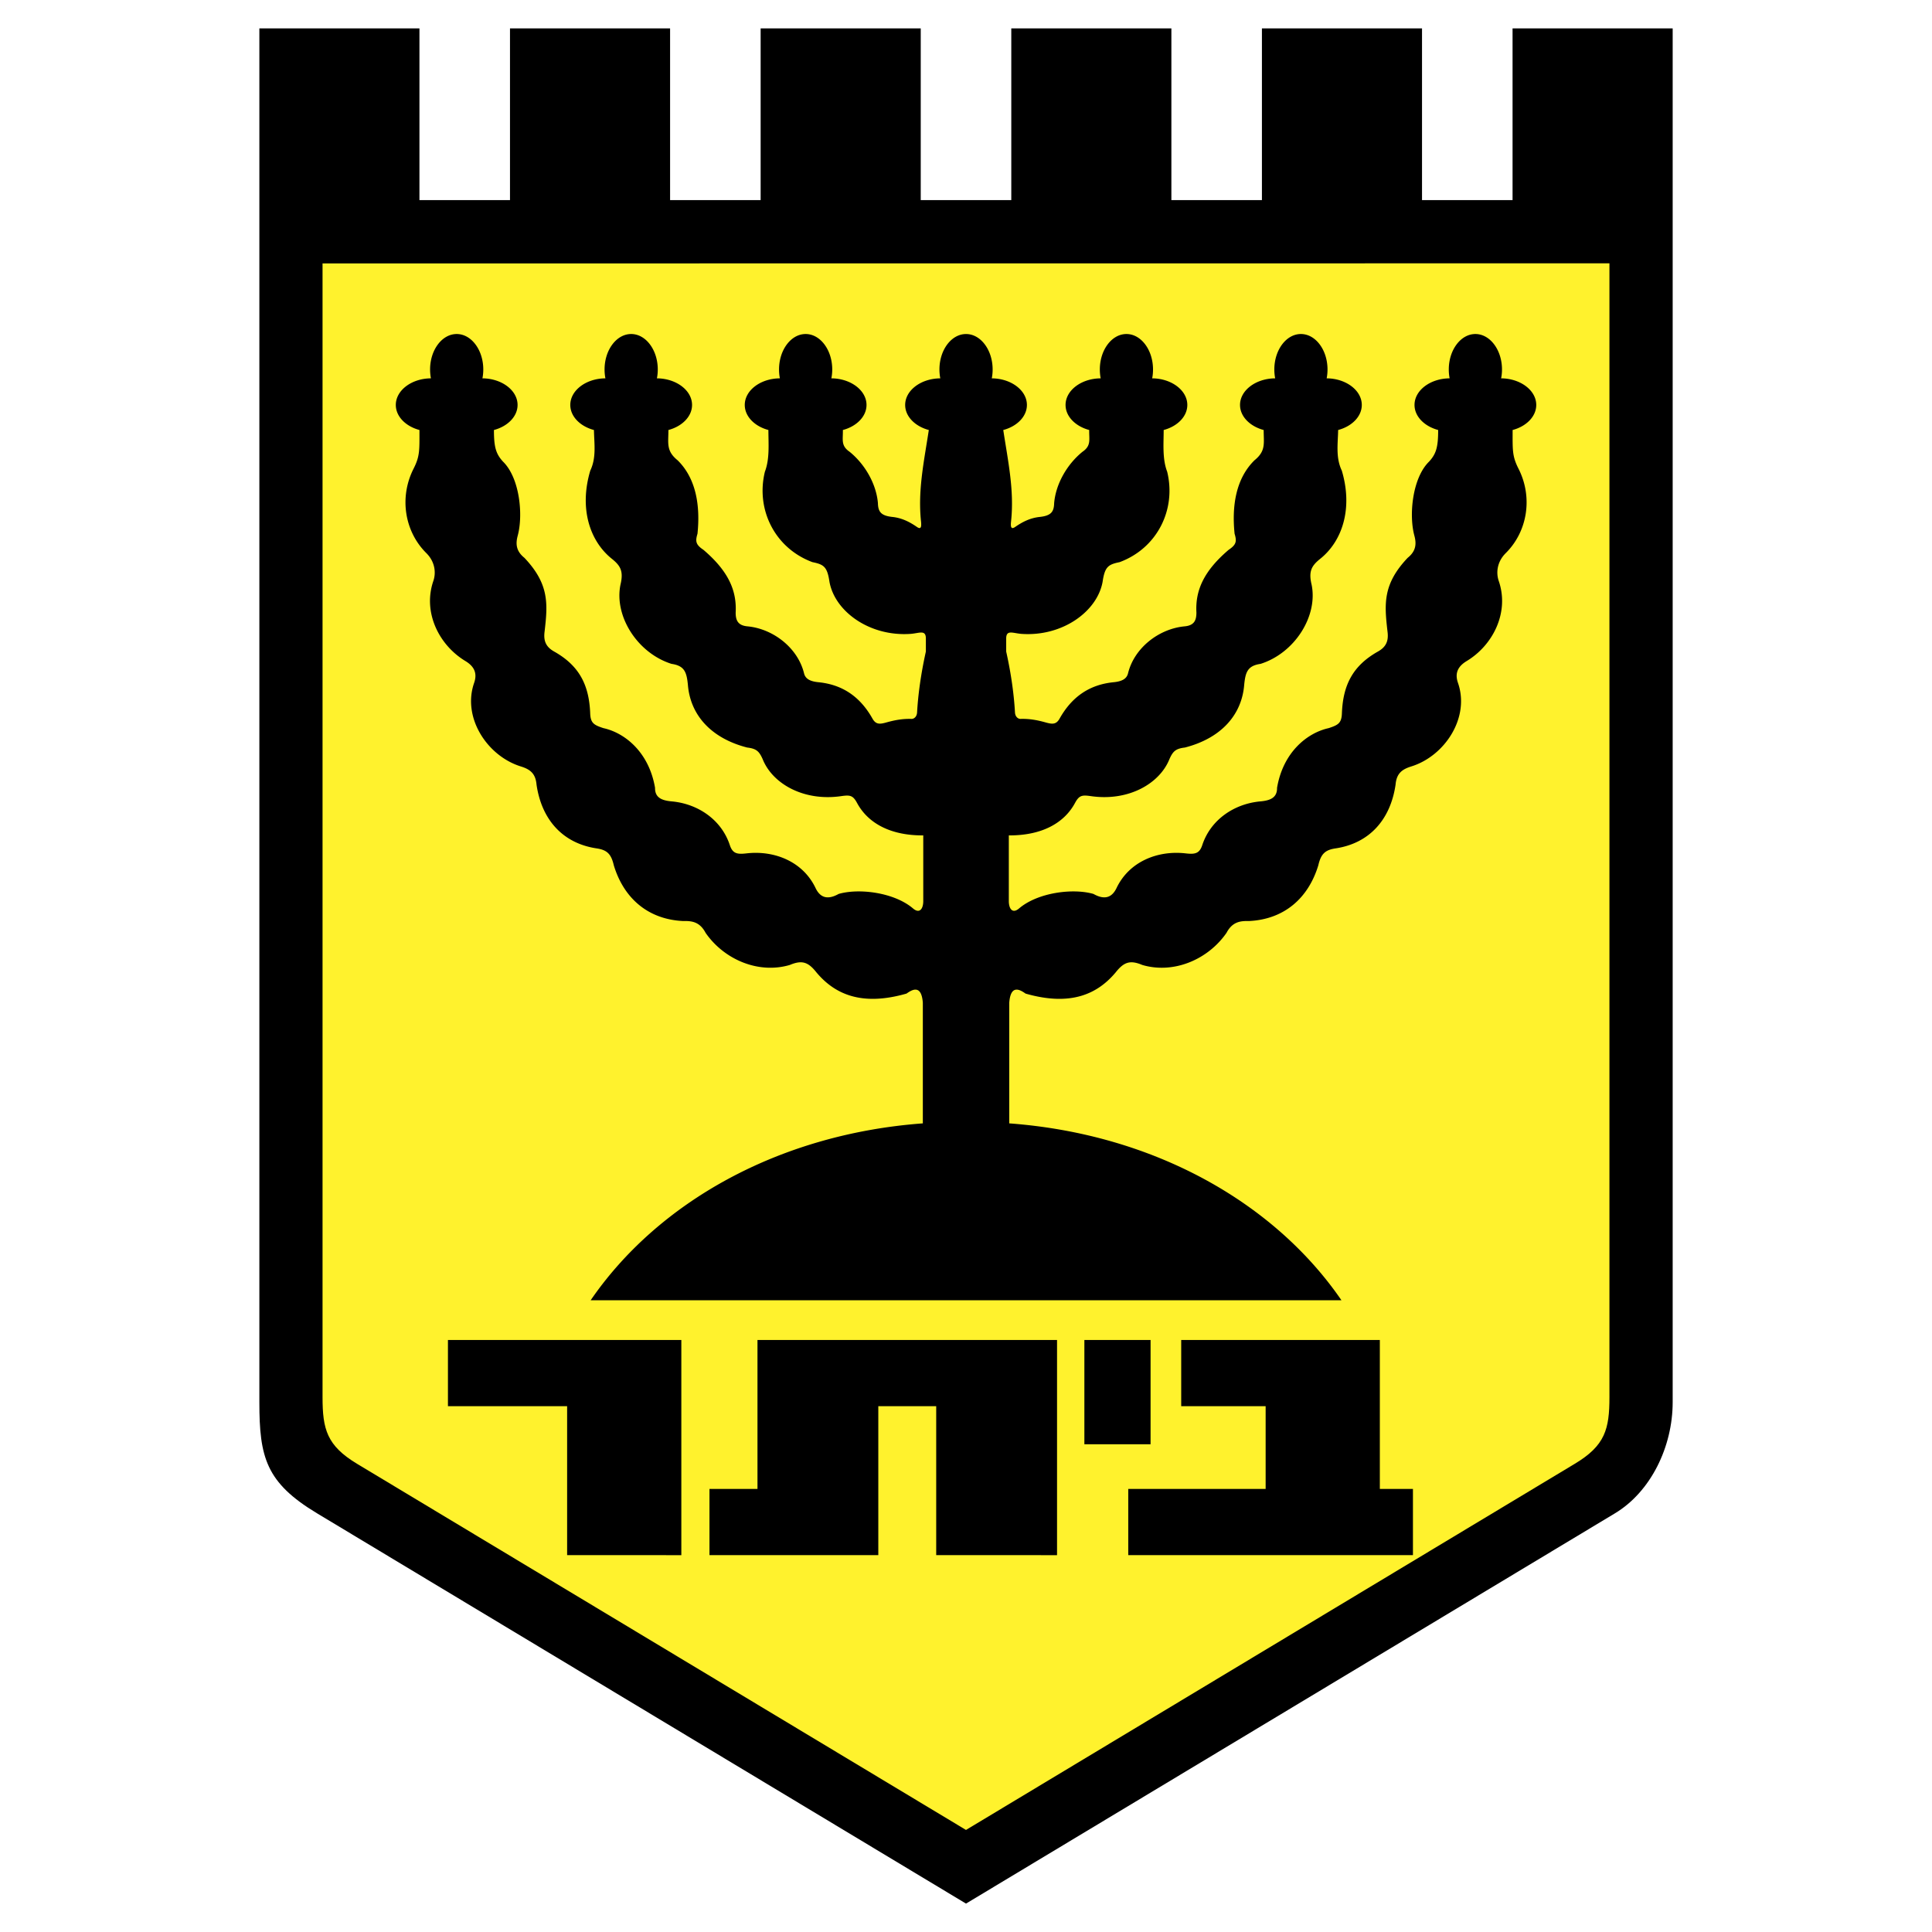
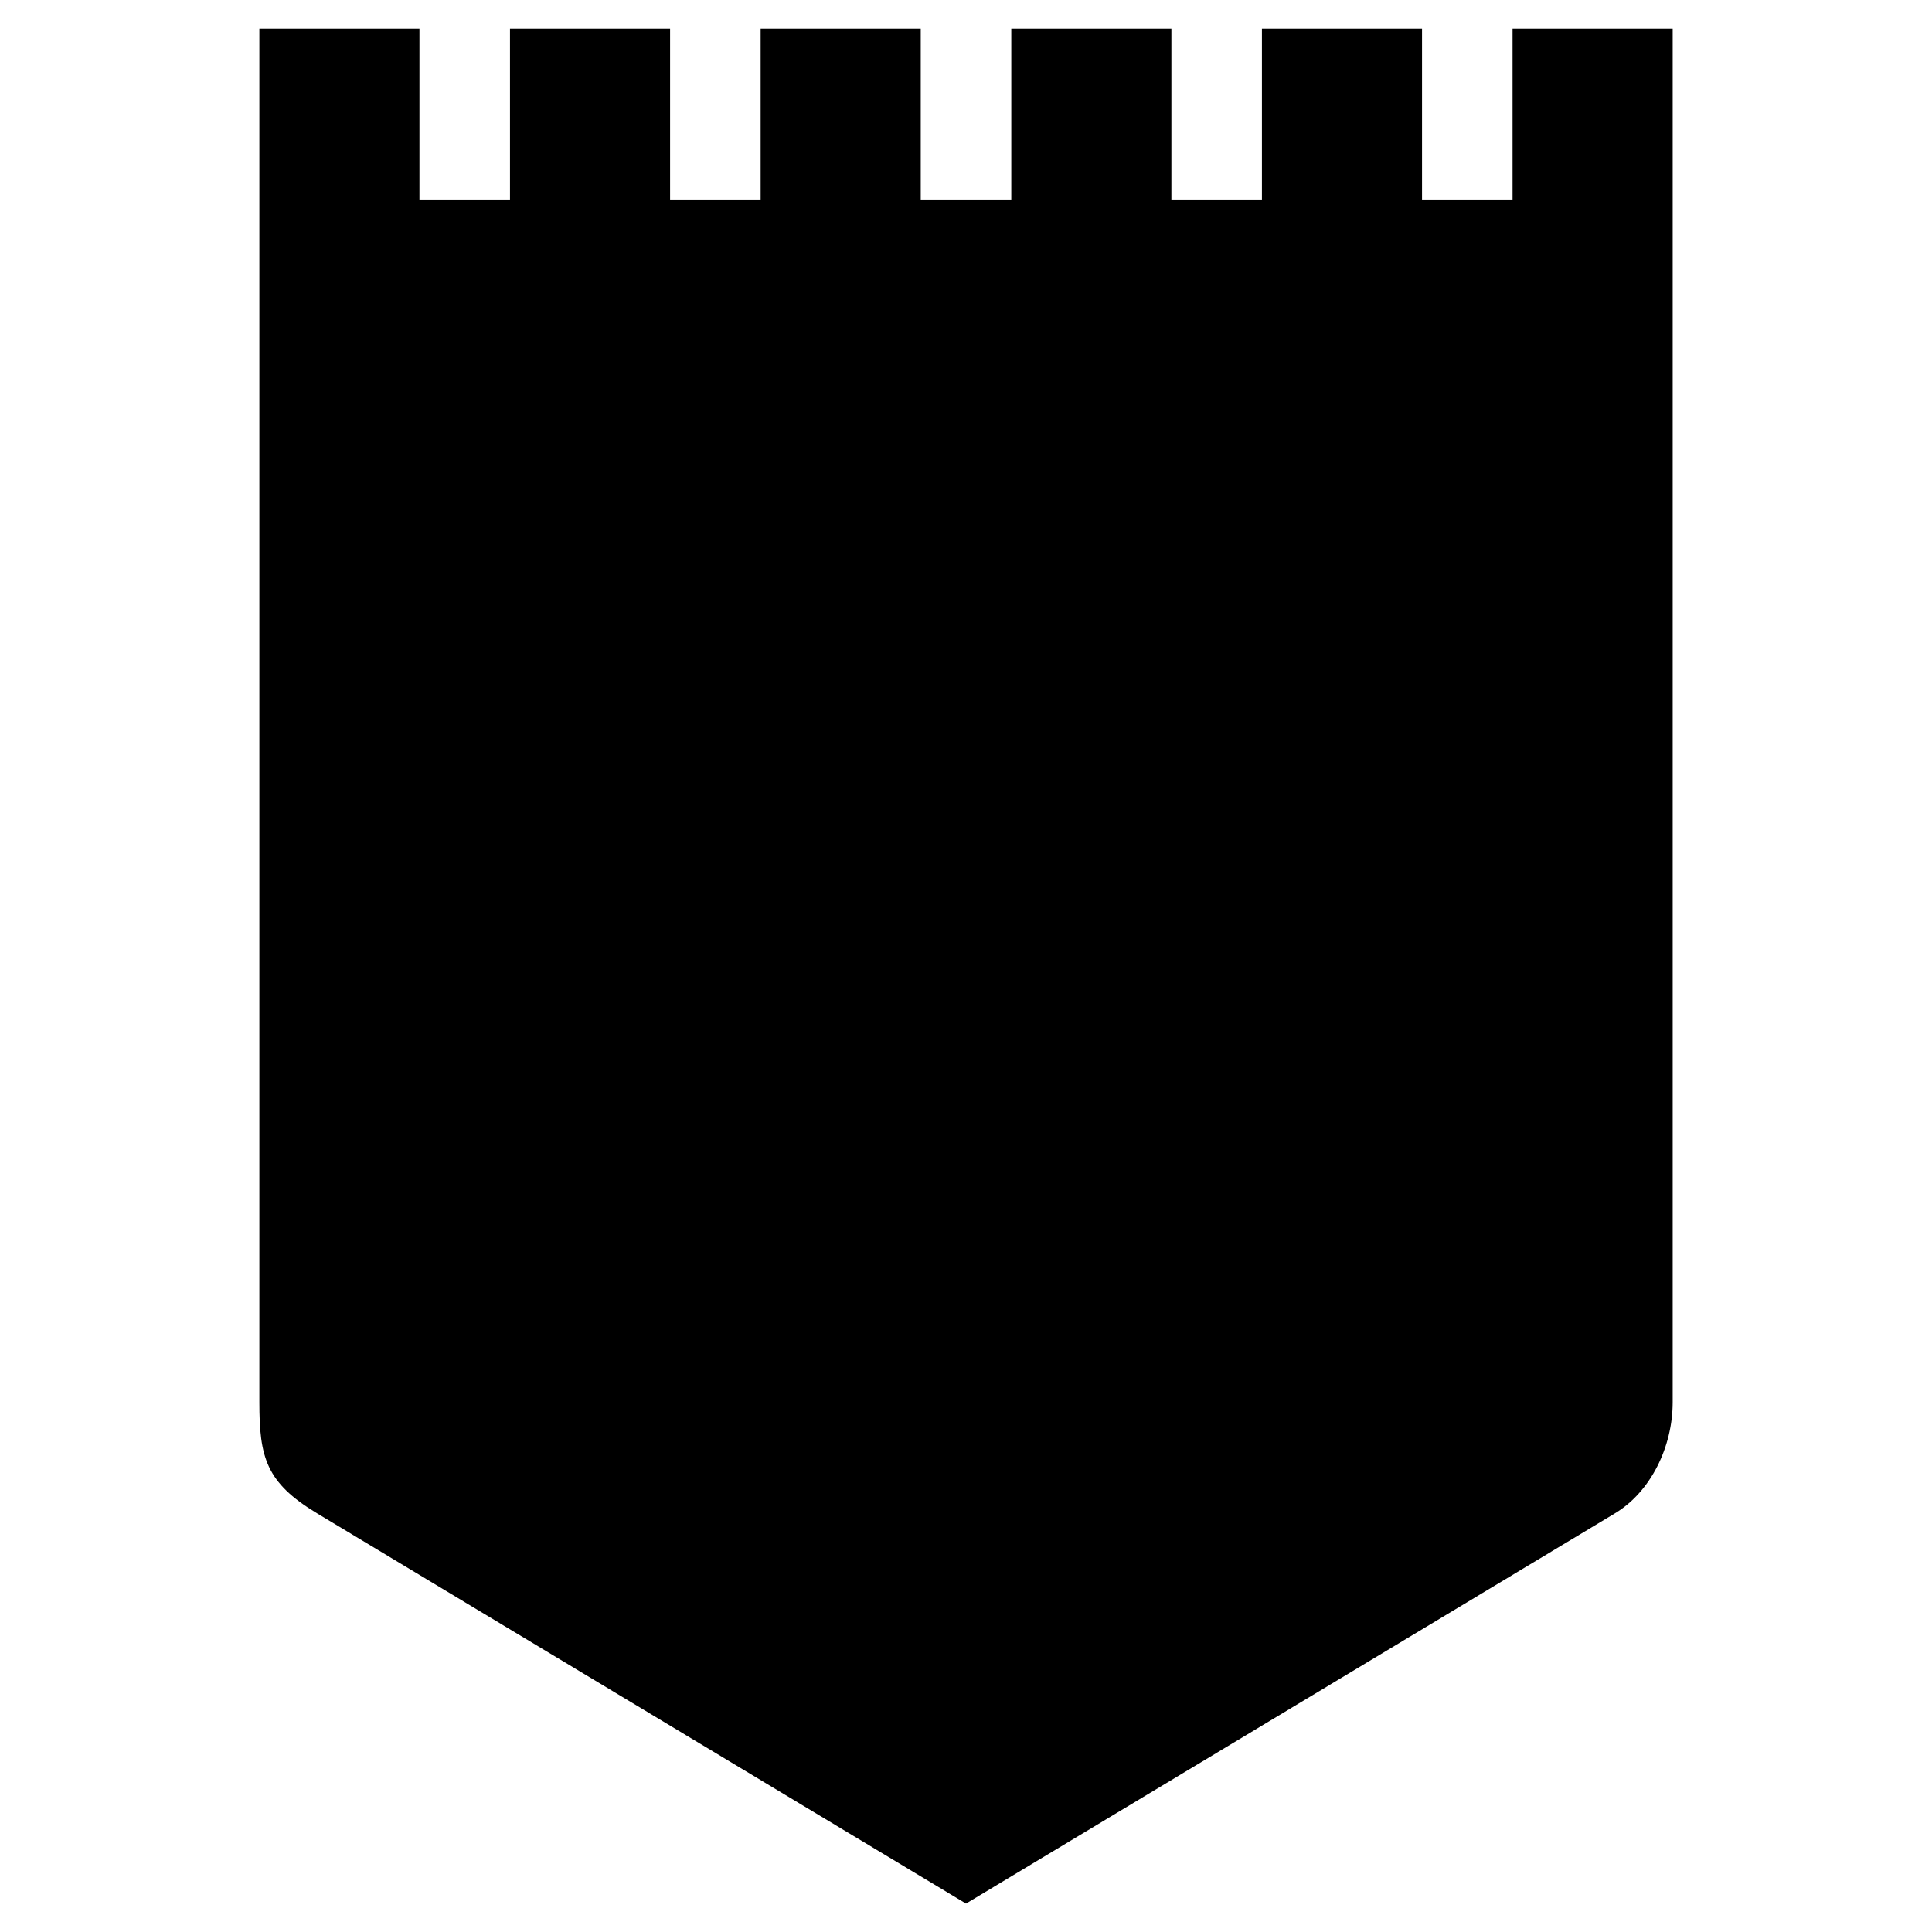
<svg xmlns="http://www.w3.org/2000/svg" width="2500" height="2500" viewBox="0 0 192.756 192.756">
  <g fill-rule="evenodd" clip-rule="evenodd">
-     <path fill="#fff" d="M0 0h192.756v192.756H0V0z" />
    <path d="M25.875 2.834h15.973v17.132h9.034V2.834h15.973v17.132h9.034V2.834h15.973v17.132h9.034V2.834h15.973v17.132h9.033V2.834h15.973v17.132h9.033V2.834h15.975V139.9c0 4.451-2.191 8.941-5.76 11.086l-64.744 38.936-64.744-38.936c-5.099-3.066-5.758-5.586-5.758-11.086V2.834h-.002z" />
-     <path d="M96.377 182.574l60.748-36.537c3.025-1.818 3.449-3.455 3.449-6.654V26.272l-128.394.01v113.112c0 3.197.425 4.834 3.45 6.654l60.747 36.526z" fill="#fff22d" />
    <path d="M112.566 148.553h13.707v-8.258h-8.424v-6.605h19.818v14.863h3.303v6.605h-28.404v-6.605zm-4.378-4.459V133.69h6.605v10.404h-6.605zm-40.211-10.405v21.469H56.582v-14.863H44.691v-6.605h23.286v-.001zm37.484 0v21.469H93.405v-14.863h-5.776v14.863H70.784v-6.605h4.79V133.69h29.887v-.001zM58.93 129.727c6.683-9.74 18.709-16.58 33.141-17.648v-12.033c-.141-1.9-1.111-1.279-1.627-.916-4.59 1.318-7.234-.016-9.001-2.129-.815-1.03-1.438-1.233-2.644-.727-3.116.92-6.542-.523-8.4-3.201-.57-1.08-1.336-1.205-2.216-1.18-3.484-.154-5.931-2.225-6.943-5.558-.266-1.159-.695-1.546-1.756-1.697-3.323-.512-5.441-2.834-5.954-6.355-.098-1.114-.632-1.525-1.57-1.816-3.337-1.036-5.864-4.859-4.656-8.335.35-1.007-.031-1.672-.875-2.182-2.625-1.583-4.271-4.855-3.194-7.986.275-.8.188-1.899-.702-2.783-2.172-2.155-2.718-5.564-1.272-8.417.637-1.256.588-1.833.588-3.863-1.372-.365-2.359-1.349-2.359-2.5 0-1.454 1.572-2.641 3.504-2.654a4.627 4.627 0 0 1-.084-.884c0-1.949 1.192-3.538 2.654-3.538 1.461 0 2.653 1.589 2.653 3.538 0 .305-.03.602-.084.884 1.933.014 3.505 1.201 3.505 2.654 0 1.151-.987 2.135-2.358 2.5 0 1.686.188 2.377.909 3.158 1.663 1.628 2.023 5.314 1.465 7.377-.231.853-.151 1.561.666 2.218 2.503 2.641 2.329 4.617 2.013 7.362-.123.93.14 1.53.951 1.986 2.534 1.424 3.494 3.371 3.6 6.179.036.971.381 1.155 1.316 1.464 2.144.47 4.549 2.396 5.154 5.958-.014.949.622 1.258 1.655 1.351 2.621.234 4.967 1.825 5.806 4.363.283.857.74.931 1.659.825 2.793-.322 5.633.817 6.891 3.45.407.852 1.083 1.284 2.306.596 2.057-.595 5.56-.142 7.423 1.449.672.573 1.02 0 1.02-.732v-6.558c-3.227.022-5.501-1.185-6.606-3.237-.42-.781-.719-.803-1.599-.678-3.749.535-6.846-1.253-7.819-3.695-.353-.789-.628-1.046-1.546-1.156-3.638-.938-5.676-3.277-5.913-6.263-.125-1.255-.333-1.895-1.636-2.085-3.422-1.084-5.74-4.784-5.088-7.91.322-1.34-.024-1.873-.782-2.508-2.312-1.797-3.349-5.111-2.233-8.861.62-1.299.393-2.657.365-4.053-1.372-.365-2.359-1.349-2.359-2.5 0-1.454 1.571-2.641 3.504-2.654a4.627 4.627 0 0 1-.084-.884c0-1.949 1.192-3.538 2.654-3.538 1.461 0 2.654 1.589 2.654 3.538 0 .305-.03.602-.085.884 1.933.014 3.505 1.201 3.505 2.654 0 1.151-.987 2.135-2.359 2.5 0 1.347-.24 2.082.923 3.026 1.877 1.851 2.259 4.599 1.978 7.326-.232.756-.173 1.092.593 1.603 2.502 2.135 3.334 4.071 3.216 6.26.001.742.198 1.284 1.171 1.374 2.568.238 5.035 2.149 5.653 4.693.135.554.618.802 1.431.882 2.492.246 4.211 1.526 5.395 3.631.346.616.751.561 1.4.379.82-.23 1.612-.376 2.494-.35.26.007.532-.226.556-.643.096-1.705.361-3.753.877-6.077v-1.297c0-.917-.665-.525-1.537-.465-4.062.28-7.541-2.221-8.081-5.194-.22-1.505-.565-1.733-1.695-1.963-3.738-1.382-5.673-5.229-4.748-9.023.494-1.285.35-2.8.35-4.162-1.372-.365-2.358-1.349-2.358-2.5 0-1.454 1.571-2.641 3.504-2.654a4.627 4.627 0 0 1-.084-.884c0-1.949 1.192-3.538 2.654-3.538 1.461 0 2.653 1.589 2.653 3.538 0 .305-.03.602-.085.884 1.934.014 3.505 1.201 3.505 2.654 0 1.151-.987 2.135-2.358 2.5.019.98-.218 1.564.67 2.172 1.547 1.256 2.665 3.219 2.826 5.127.021.85.298 1.252 1.435 1.374.914.097 1.669.455 2.456 1 .425.295.463-.038.407-.568-.329-3.104.31-6.008.779-9.104-1.372-.366-2.359-1.349-2.359-2.5 0-1.454 1.572-2.641 3.505-2.654a4.626 4.626 0 0 1-.085-.884c0-1.949 1.192-3.538 2.654-3.538s2.653 1.589 2.653 3.538c0 .305-.029.602-.084.884 1.934.014 3.504 1.201 3.504 2.654 0 1.151-.986 2.135-2.359 2.5.469 3.096 1.109 6 .779 9.104-.057.53-.018.863.408.568.785-.545 1.541-.903 2.455-1 1.137-.121 1.414-.523 1.434-1.374.162-1.908 1.279-3.871 2.828-5.127.887-.608.65-1.192.67-2.172-1.371-.366-2.359-1.349-2.359-2.5 0-1.454 1.572-2.641 3.504-2.654a4.627 4.627 0 0 1-.084-.884c0-1.949 1.193-3.538 2.654-3.538s2.652 1.589 2.652 3.538c0 .305-.027.602-.084.884 1.934.014 3.506 1.201 3.506 2.654 0 1.151-.988 2.135-2.359 2.5 0 1.362-.145 2.877.35 4.162.926 3.794-1.01 7.641-4.748 9.023-1.131.23-1.477.458-1.695 1.963-.539 2.973-4.02 5.475-8.08 5.194-.873-.061-1.539-.452-1.539.465v1.297c.518 2.324.781 4.372.877 6.077.023.417.297.65.557.643.881-.027 1.676.119 2.494.35.65.182 1.055.237 1.4-.379 1.184-2.105 2.902-3.386 5.395-3.631.812-.08 1.297-.328 1.432-.882.617-2.544 3.084-4.455 5.652-4.693.975-.09 1.17-.632 1.172-1.374-.119-2.189.713-4.125 3.215-6.26.766-.511.826-.847.594-1.603-.281-2.727.102-5.475 1.979-7.326 1.162-.944.922-1.679.922-3.026-1.371-.366-2.359-1.349-2.359-2.5 0-1.454 1.572-2.641 3.506-2.654a4.627 4.627 0 0 1-.084-.884c0-1.949 1.191-3.538 2.652-3.538 1.463 0 2.654 1.589 2.654 3.538 0 .305-.029.602-.084.884 1.934.014 3.504 1.201 3.504 2.654 0 1.151-.986 2.135-2.359 2.5-.027 1.396-.254 2.754.365 4.053 1.117 3.75.08 7.063-2.232 8.861-.758.635-1.105 1.167-.783 2.508.652 3.125-1.664 6.825-5.088 7.91-1.303.19-1.51.83-1.635 2.085-.236 2.986-2.275 5.325-5.914 6.263-.918.109-1.193.367-1.545 1.156-.975 2.442-4.072 4.23-7.82 3.695-.881-.125-1.178-.103-1.6.678-1.104 2.052-3.379 3.259-6.605 3.237v6.558c0 .732.348 1.305 1.02.732 1.863-1.59 5.367-2.043 7.424-1.449 1.223.688 1.898.256 2.307-.596 1.258-2.632 4.098-3.771 6.891-3.45.918.105 1.375.032 1.658-.825.838-2.538 3.184-4.129 5.807-4.363 1.033-.092 1.668-.401 1.654-1.351.604-3.562 3.01-5.488 5.154-5.958.936-.309 1.279-.493 1.316-1.464.105-2.809 1.066-4.755 3.6-6.179.811-.456 1.074-1.056.951-1.986-.316-2.745-.49-4.722 2.012-7.362.818-.657.898-1.365.666-2.218-.559-2.062-.197-5.749 1.465-7.377.723-.781.91-1.472.91-3.158-1.371-.366-2.359-1.349-2.359-2.5 0-1.454 1.572-2.641 3.504-2.654a4.627 4.627 0 0 1-.084-.884c0-1.949 1.193-3.538 2.654-3.538s2.654 1.589 2.654 3.538c0 .305-.029.602-.086.884 1.934.014 3.504 1.201 3.504 2.654 0 1.151-.986 2.135-2.357 2.5 0 2.03-.049 2.607.588 3.863 1.447 2.853.9 6.261-1.271 8.417-.891.884-.977 1.983-.701 2.783 1.076 3.131-.57 6.403-3.195 7.986-.844.51-1.225 1.175-.873 2.182 1.207 3.477-1.32 7.299-4.658 8.335-.936.292-1.471.702-1.568 1.816-.514 3.521-2.631 5.843-5.953 6.355-1.062.151-1.49.538-1.756 1.697-1.014 3.333-3.459 5.403-6.945 5.558-.879-.025-1.645.1-2.215 1.18-1.859 2.678-5.285 4.121-8.4 3.201-1.207-.506-1.828-.303-2.645.727-1.768 2.113-4.41 3.447-9.002 2.129-.516-.363-1.486-.984-1.627.916v12.033c14.434 1.068 26.459 7.908 33.143 17.648H58.93z" />
  </g>
</svg>